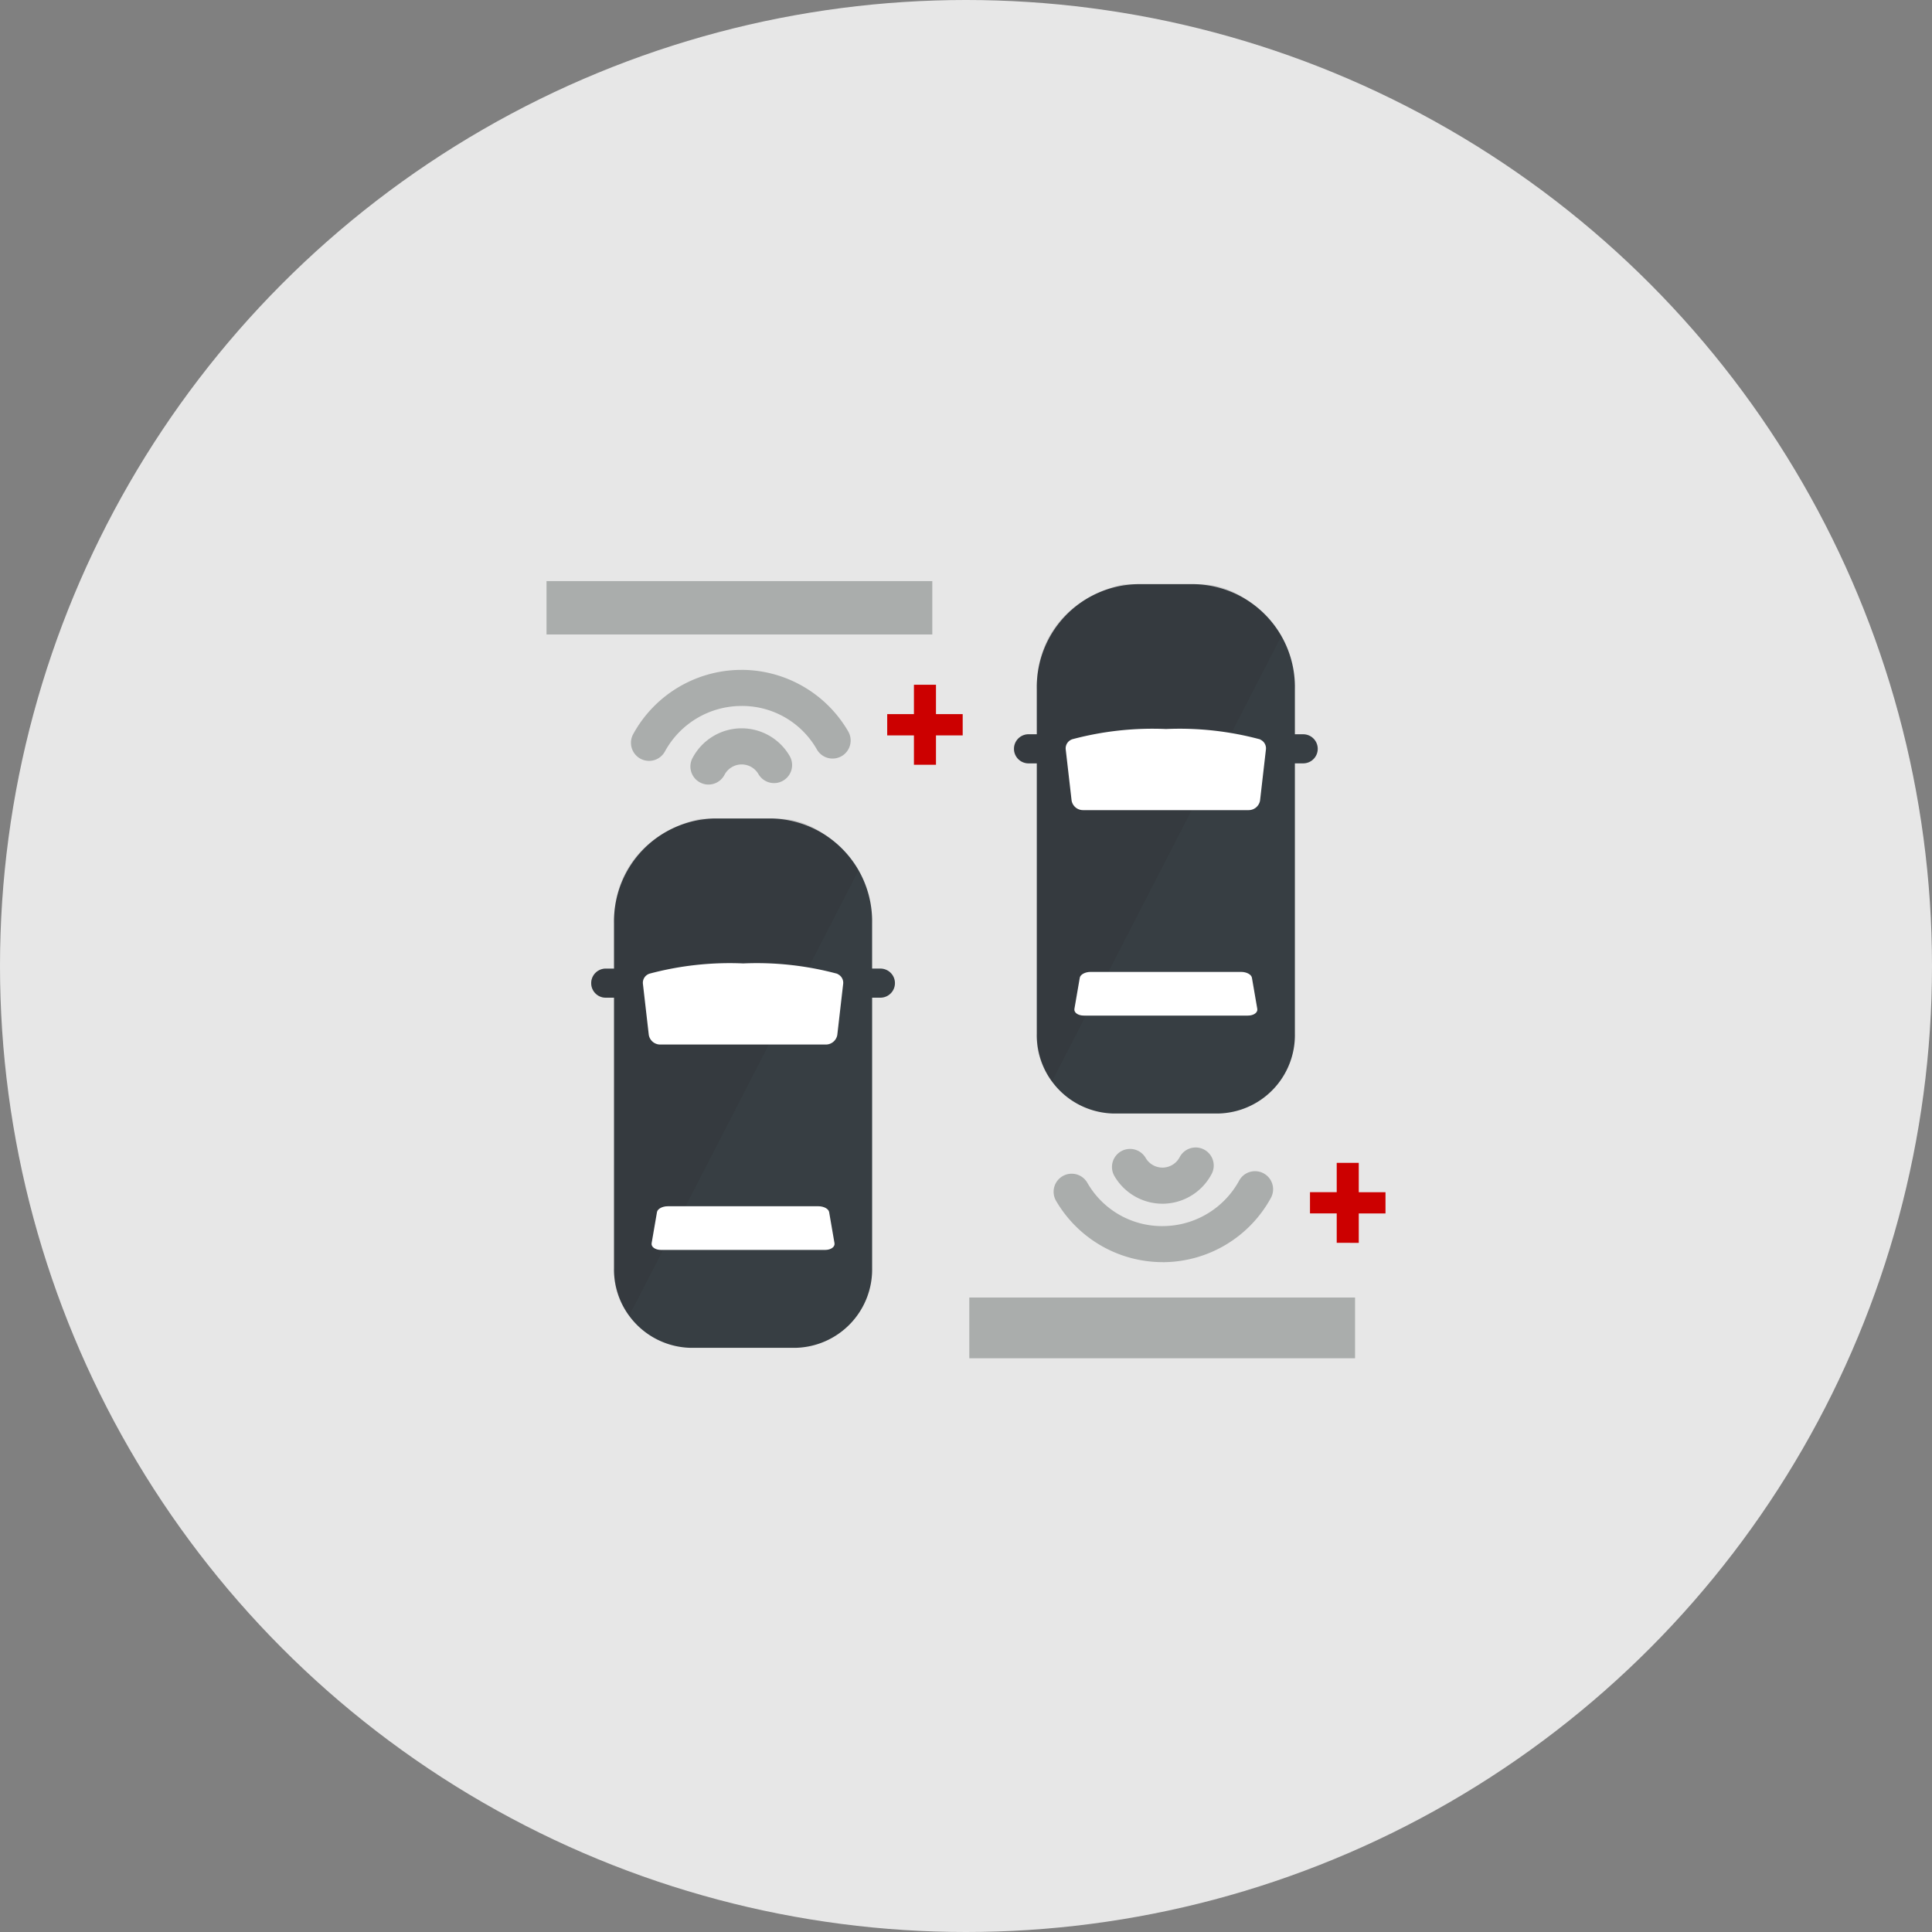
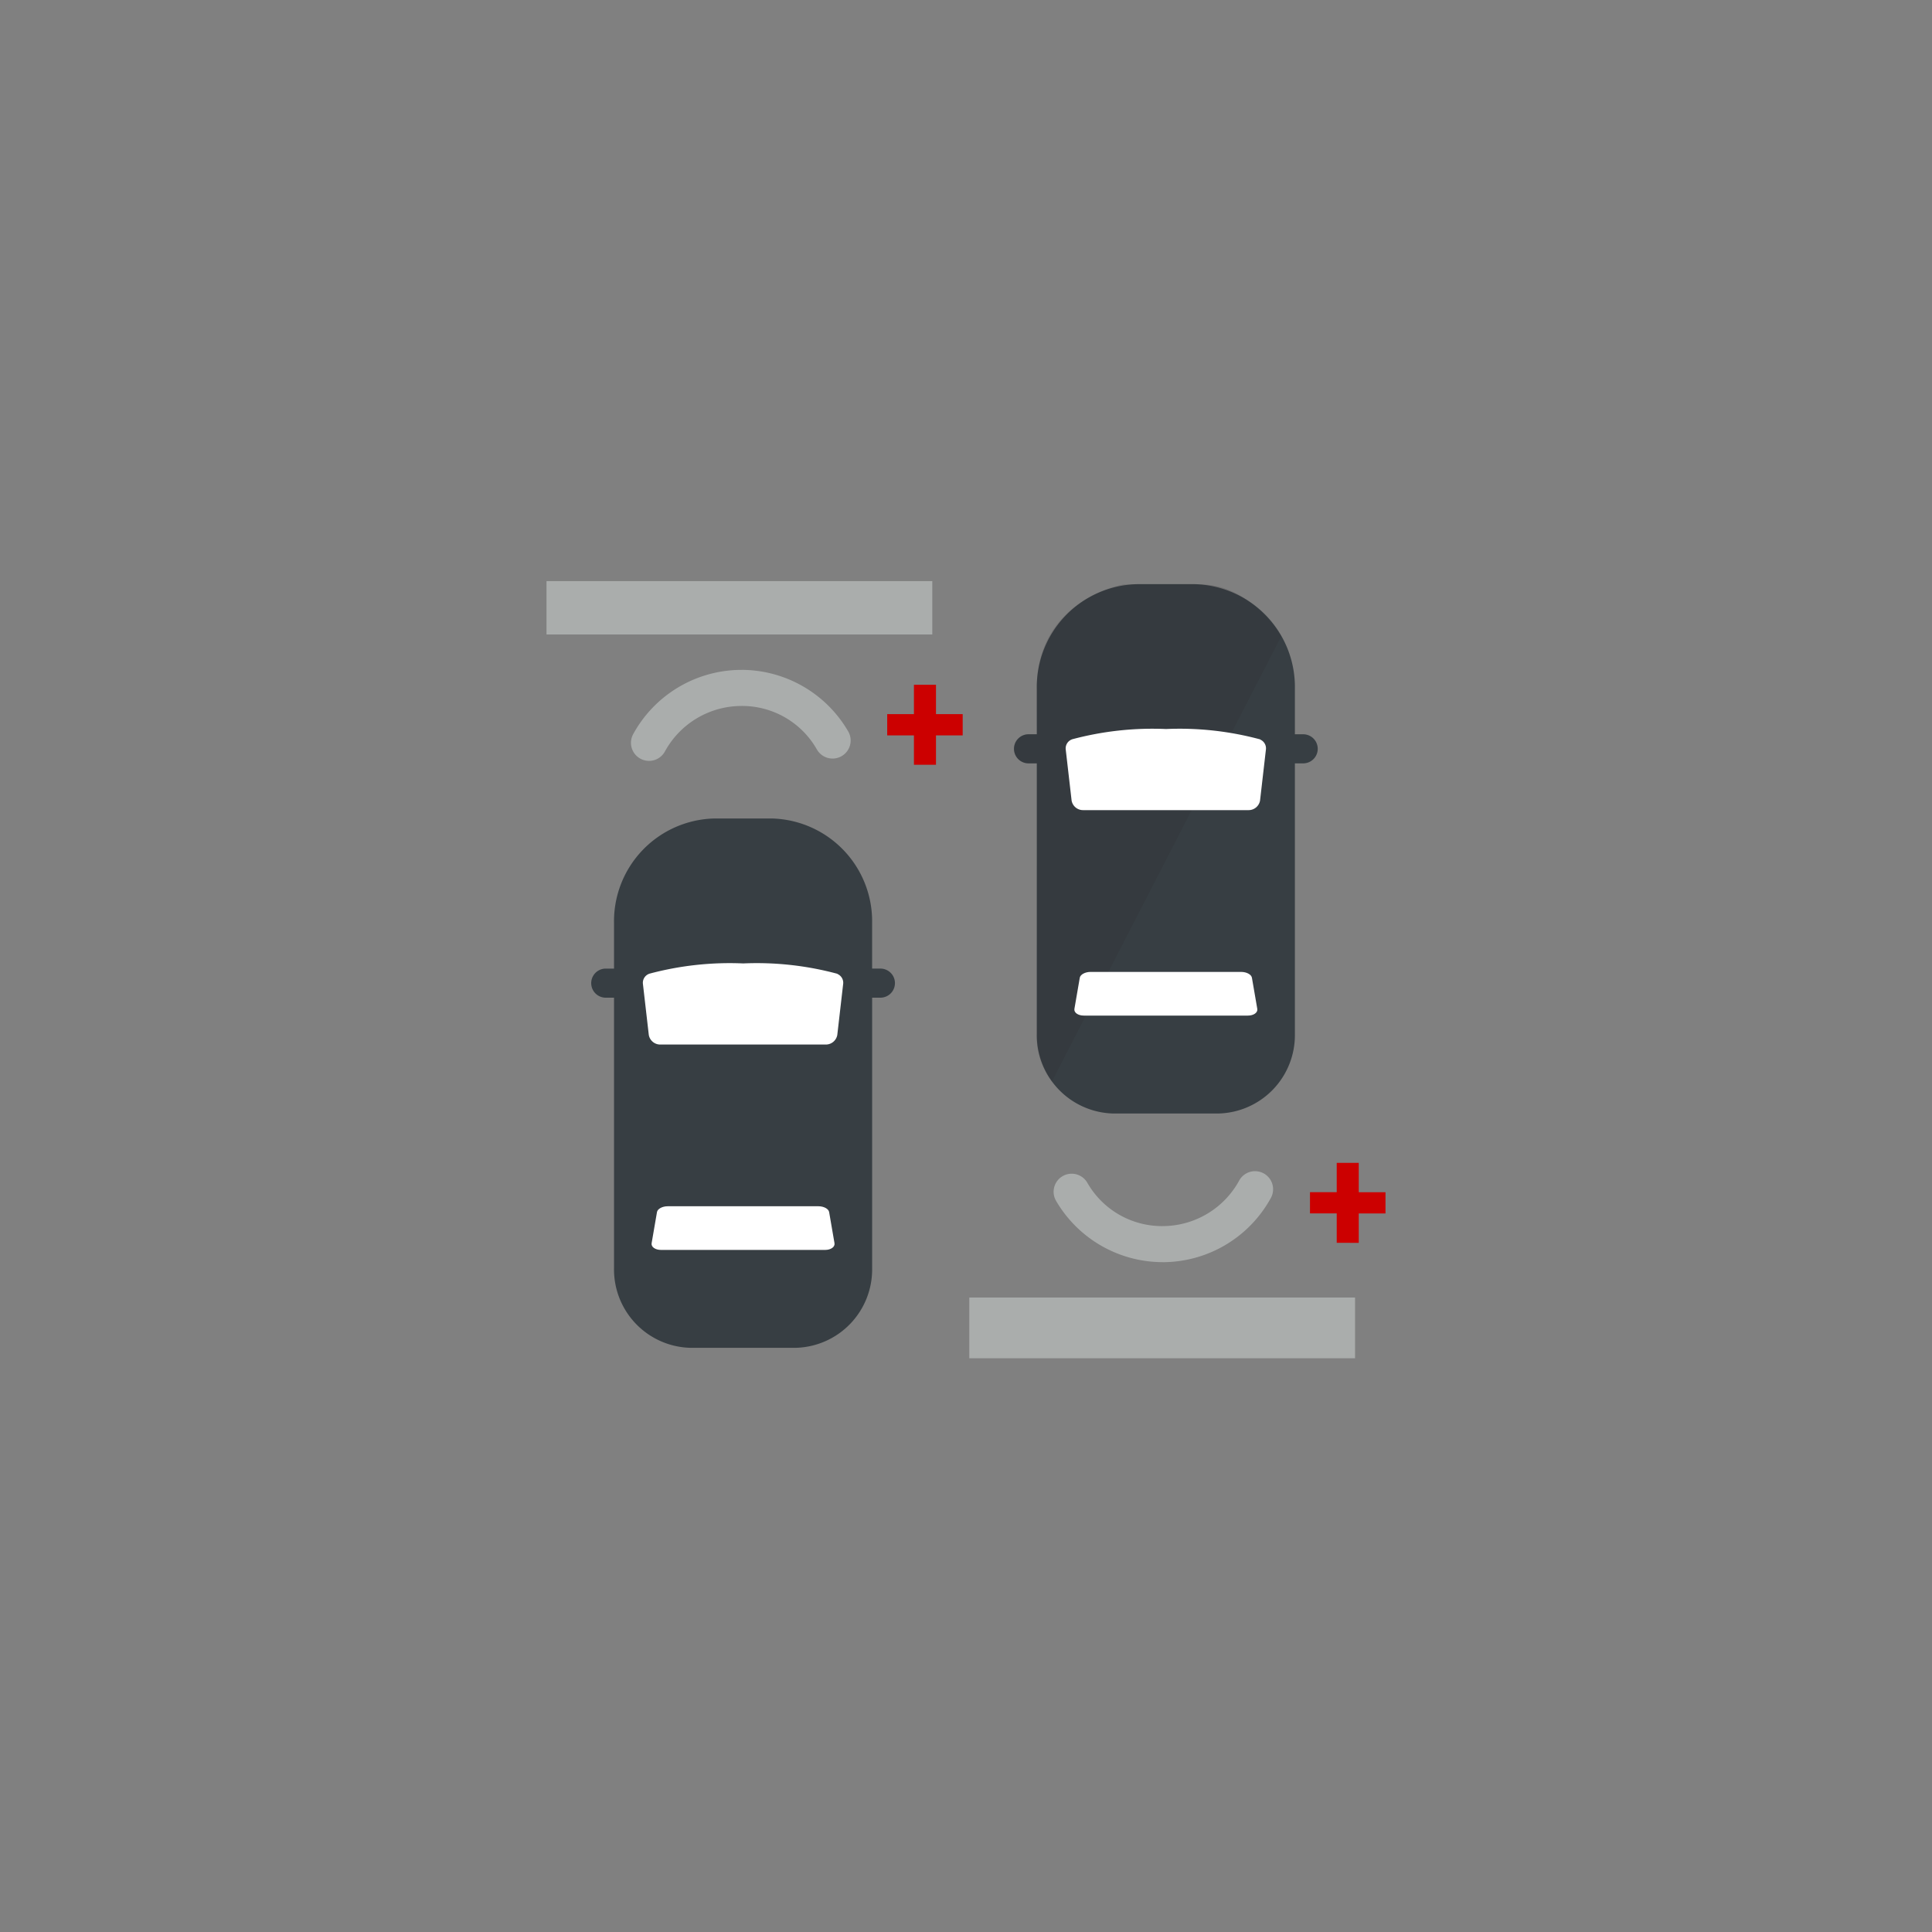
<svg xmlns="http://www.w3.org/2000/svg" width="121" height="121" viewBox="0 0 121 121">
  <rect x="0" y="0" width="121" height="121" fill="#808080" stroke="none" />
  <defs>
    <clipPath id="clip-path">
      <rect id="Rectangle_719" data-name="Rectangle 719" width="52.548" height="49.137" fill="none" />
    </clipPath>
    <clipPath id="clip-path-2">
      <rect id="Rectangle_714" data-name="Rectangle 714" width="26.067" height="48.023" fill="none" />
    </clipPath>
    <clipPath id="clip-path-3">
      <rect id="Rectangle_712" data-name="Rectangle 712" width="16.741" height="31.13" fill="none" />
    </clipPath>
    <clipPath id="clip-path-4">
      <rect id="Rectangle_711" data-name="Rectangle 711" width="16.737" height="31.127" fill="none" />
    </clipPath>
    <clipPath id="clip-path-5">
      <rect id="Rectangle_718" data-name="Rectangle 718" width="26.067" height="48.484" fill="none" />
    </clipPath>
    <clipPath id="clip-path-6">
      <rect id="Rectangle_716" data-name="Rectangle 716" width="16.74" height="31.131" fill="none" />
    </clipPath>
    <clipPath id="clip-path-7">
      <rect id="Rectangle_715" data-name="Rectangle 715" width="16.737" height="31.129" fill="none" />
    </clipPath>
  </defs>
  <g id="ICON_safety_15" transform="translate(13623 -5588)">
-     <circle id="BG" cx="60.5" cy="60.5" r="60.5" transform="translate(-13623 5588)" fill="#e7e7e7" />
    <g id="Group_2374" data-name="Group 2374" transform="translate(-13588.774 5623.931)">
      <g id="Group_2360" data-name="Group 2360" clip-path="url(#clip-path)">
        <g id="Group_2352" data-name="Group 2352" transform="translate(0 0.461)">
          <g id="Group_2351" data-name="Group 2351" clip-path="url(#clip-path-2)">
            <path id="Path_798" data-name="Path 798" d="M3.2,23.178A6.445,6.445,0,0,1,6.51,20.161s.43,1.523-3.307,3.017" transform="translate(1.784 10.767)" fill="#919395" />
            <path id="Path_799" data-name="Path 799" d="M13.8,23.178a6.445,6.445,0,0,0-3.308-3.017s-.428,1.523,3.308,3.017" transform="translate(5.835 10.767)" fill="#919395" />
            <path id="Path_800" data-name="Path 800" d="M19.911,19.248h-.518V16.4a6.44,6.44,0,0,0-6.3-6.553H9.529a6.437,6.437,0,0,0-6.3,6.553v2.849H2.711a.911.911,0,1,0,0,1.822h.518V38.007A4.908,4.908,0,0,0,8.039,43h6.544a4.91,4.91,0,0,0,4.811-4.993V21.07h.518a.911.911,0,0,0,0-1.822" transform="translate(1.001 5.022)" fill="#373e43" />
            <g id="Group_2350" data-name="Group 2350" transform="translate(2.798 14.879)" opacity="0.15" style="mix-blend-mode: multiply;isolation: isolate">
              <g id="Group_2349" data-name="Group 2349">
                <g id="Group_2348" data-name="Group 2348" clip-path="url(#clip-path-3)">
                  <g id="Group_2347" data-name="Group 2347" transform="translate(0 0.002)">
                    <g id="Group_2346" data-name="Group 2346" clip-path="url(#clip-path-4)">
-                       <path id="Path_801" data-name="Path 801" d="M13.551,9.861c-3.076-.017-4.9,0-4.9,0S3.21,10.787,3.229,16.4c0,.774,0,1.75.006,2.849H2.709a.911.911,0,0,0,0,1.822h.528C3.24,28.024,3.229,38,3.229,38a4.562,4.562,0,0,0,.951,2.98L18.538,13.1s-1.91-3.226-4.987-3.243" transform="translate(-1.796 -9.855)" fill="#272425" />
-                     </g>
+                       </g>
                  </g>
                </g>
              </g>
            </g>
            <path id="Path_802" data-name="Path 802" d="M5.236,25.445h9.443c.336,0,.635.162.669.364l.336,1.949c.04.232-.223.422-.589.422H4.821c-.366,0-.631-.19-.59-.422l.336-1.949c.034-.2.335-.364.669-.364" transform="translate(2.354 13.71)" fill="#fff" />
            <path id="Path_803" data-name="Path 803" d="M16.046,16.331h.031a19.387,19.387,0,0,0-5.915-.654,19.456,19.456,0,0,0-5.907.651h.011a.6.6,0,0,0-.385.64l.367,3.189a.727.727,0,0,0,.735.6H15.318a.73.73,0,0,0,.735-.6l.367-3.189a.6.6,0,0,0-.374-.637" transform="translate(2.16 8.27)" fill="#fff" />
            <path id="Path_804" data-name="Path 804" d="M10.323,3.868A7.738,7.738,0,0,1,17,7.71a1.132,1.132,0,1,1-1.957,1.138,5.384,5.384,0,0,0-4.8-2.718A5.471,5.471,0,0,0,5.52,8.993,1.132,1.132,0,0,1,3.529,7.916,7.736,7.736,0,0,1,10.208,3.87c.037,0,.076,0,.115,0" transform="translate(1.889 1.693)" fill="#aaadac" />
-             <path id="Path_805" data-name="Path 805" d="M8.993,6.219A3.481,3.481,0,0,1,12,7.952a1.13,1.13,0,1,1-1.955,1.135,1.218,1.218,0,0,0-1.054-.606H8.976a1.221,1.221,0,0,0-1.051.638A1.131,1.131,0,1,1,5.937,8.042,3.482,3.482,0,0,1,8.945,6.219Z" transform="translate(3.23 3.003)" fill="#aaadac" />
            <path id="Path_806" data-name="Path 806" d="M15.38,9.479V7.637H13.706V6.307H15.38V4.467h1.381v1.84h1.674v1.33H16.761V9.479Z" transform="translate(7.633 2.027)" fill="#c00" />
            <rect id="Rectangle_713" data-name="Rectangle 713" width="24.161" height="3.804" transform="translate(0.002 -0.461)" fill="#aaadac" />
          </g>
        </g>
        <g id="Group_2359" data-name="Group 2359" transform="translate(26.481 0.654)">
          <g id="Group_2358" data-name="Group 2358" clip-path="url(#clip-path-5)">
            <path id="Path_807" data-name="Path 807" d="M20.211,13.753a6.445,6.445,0,0,1,3.307-3.017s.43,1.523-3.307,3.017" transform="translate(-15.226 5.325)" fill="#919395" />
            <path id="Path_808" data-name="Path 808" d="M30.809,13.753A6.445,6.445,0,0,0,27.5,10.736s-.428,1.523,3.308,3.017" transform="translate(-11.175 5.325)" fill="#919395" />
            <path id="Path_809" data-name="Path 809" d="M36.919,9.822H36.4V6.973A6.439,6.439,0,0,0,30.1.42H26.537a6.438,6.438,0,0,0-6.3,6.553V9.822h-.518a.911.911,0,1,0,0,1.822h.518V28.581a4.909,4.909,0,0,0,4.809,4.993H31.59A4.909,4.909,0,0,0,36.4,28.581V11.644h.52a.911.911,0,0,0,0-1.822" transform="translate(-16.009 -0.42)" fill="#373e43" />
            <g id="Group_2357" data-name="Group 2357" transform="translate(2.796 0.011)" opacity="0.15" style="mix-blend-mode: multiply;isolation: isolate">
              <g id="Group_2356" data-name="Group 2356">
                <g id="Group_2355" data-name="Group 2355" clip-path="url(#clip-path-6)">
                  <g id="Group_2354" data-name="Group 2354" transform="translate(0.003 0.002)">
                    <g id="Group_2353" data-name="Group 2353" clip-path="url(#clip-path-7)">
                      <path id="Path_810" data-name="Path 810" d="M30.558.435c-3.076-.017-4.9,0-4.9,0s-5.443.926-5.424,6.534c0,.774,0,1.75.006,2.849h-.526a.911.911,0,0,0,0,1.822h.528c0,6.958-.008,16.938-.008,16.938a4.562,4.562,0,0,0,.951,2.98L35.545,3.678S33.634.452,30.558.435" transform="translate(-18.808 -0.429)" fill="#272425" />
                    </g>
                  </g>
                </g>
              </g>
            </g>
            <path id="Path_811" data-name="Path 811" d="M22.244,16.019h9.443c.336,0,.635.162.669.364l.336,1.949c.04.232-.223.422-.589.422H21.829c-.366,0-.631-.19-.59-.422l.336-1.949c.034-.2.335-.364.669-.364" transform="translate(-14.656 8.267)" fill="#fff" />
            <path id="Path_812" data-name="Path 812" d="M33.054,6.9h.03a19.374,19.374,0,0,0-5.913-.654,19.461,19.461,0,0,0-5.908.651h.012a.6.6,0,0,0-.385.64l.367,3.189a.726.726,0,0,0,.733.6H32.326a.727.727,0,0,0,.733-.6l.367-3.189a.6.6,0,0,0-.372-.637" transform="translate(-14.85 2.827)" fill="#fff" />
            <path id="Path_813" data-name="Path 813" d="M27.231,29.739A7.738,7.738,0,0,1,20.554,25.9a1.131,1.131,0,1,1,1.955-1.138,5.388,5.388,0,0,0,4.8,2.718,5.471,5.471,0,0,0,4.72-2.863,1.132,1.132,0,0,1,1.991,1.077,7.736,7.736,0,0,1-6.679,4.046c-.037,0-.076,0-.115,0" transform="translate(-15.12 12.724)" fill="#aaadac" />
-             <path id="Path_814" data-name="Path 814" d="M25.913,26.593A3.485,3.485,0,0,1,22.9,24.86a1.131,1.131,0,1,1,1.957-1.135,1.218,1.218,0,0,0,1.054.606h.017a1.221,1.221,0,0,0,1.051-.638,1.131,1.131,0,1,1,1.988,1.077,3.482,3.482,0,0,1-3.008,1.823Z" transform="translate(-13.812 12.21)" fill="#aaadac" />
            <path id="Path_815" data-name="Path 815" d="M32.388,28.708V26.867H30.714v-1.33h1.674V23.7h1.381v1.84h1.674v1.33H33.769v1.842Z" transform="translate(-9.377 12.543)" fill="#c00" />
            <rect id="Rectangle_717" data-name="Rectangle 717" width="24.161" height="3.804" transform="translate(-0.002 44.68)" fill="#aaadac" />
          </g>
        </g>
      </g>
    </g>
  </g>
</svg>